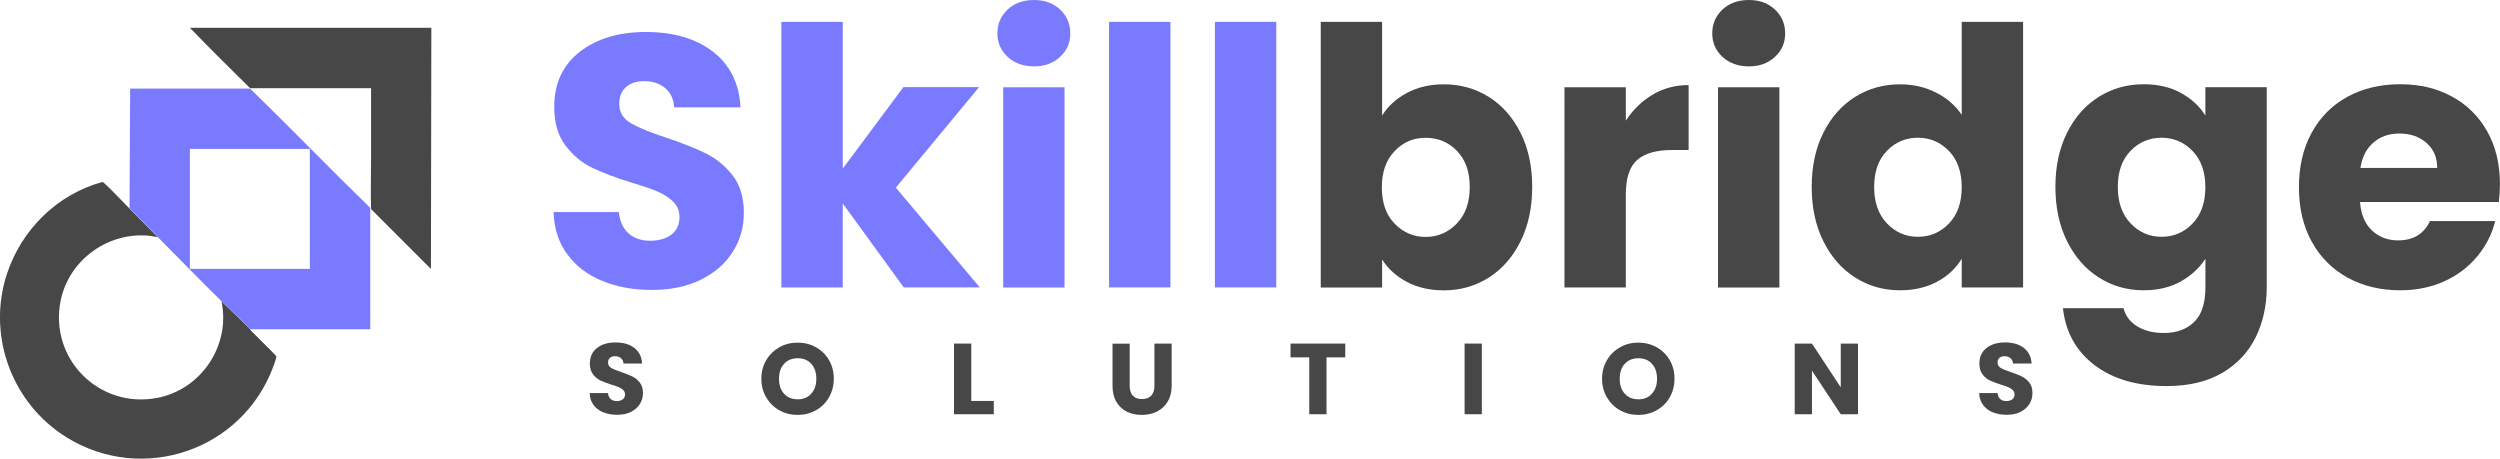
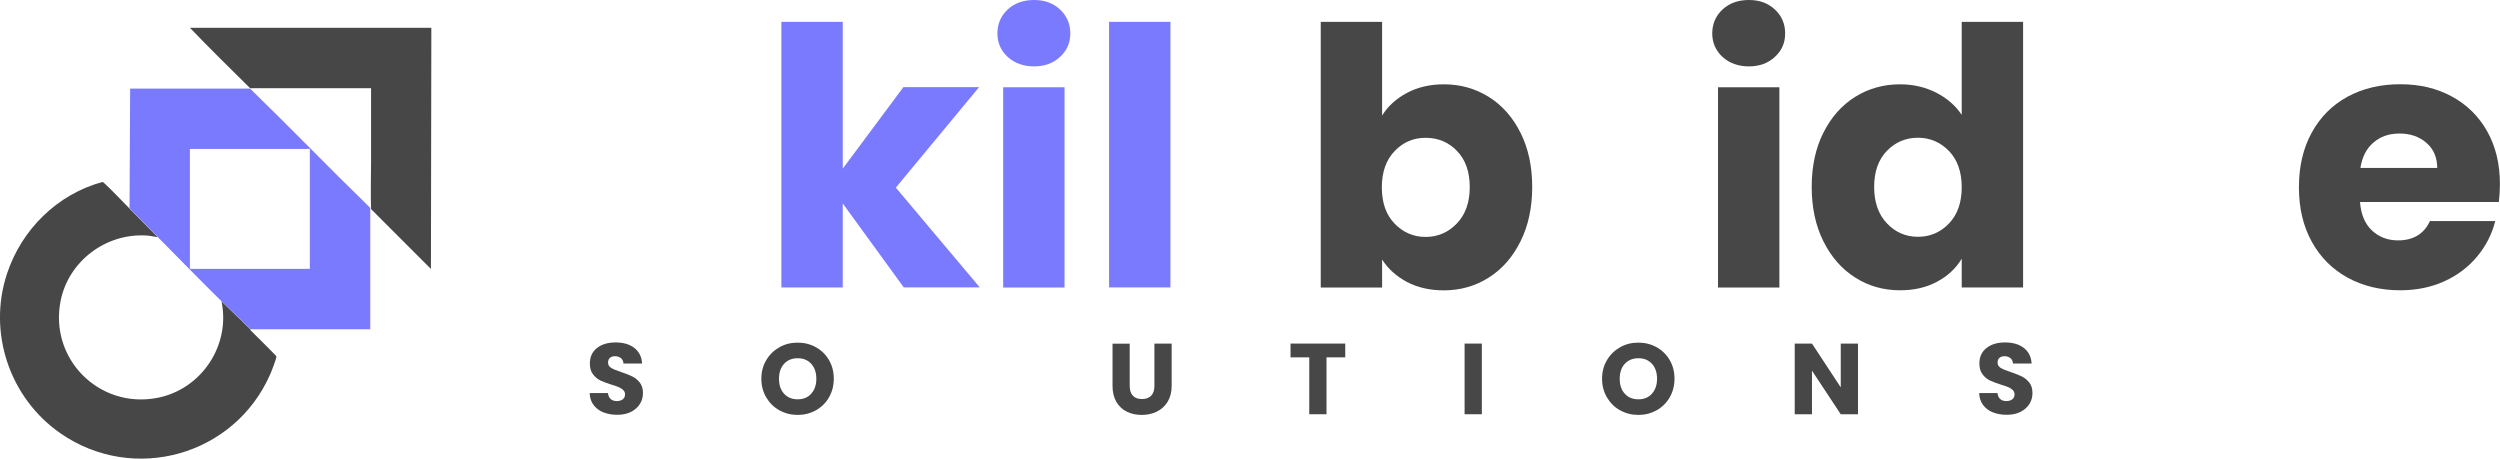
<svg xmlns="http://www.w3.org/2000/svg" id="Layer_2" data-name="Layer 2" viewBox="0 0 368.26 67.57">
  <defs>
    <style>
      .cls-1 {
        fill: #474747;
      }

      .cls-2 {
        fill: #474747;
      }

      .cls-3 {
        fill: #7a7aff;
      }
    </style>
  </defs>
  <g id="OBJECTS">
    <g>
      <g>
-         <path class="cls-3" d="M88.73,41.39c-2.15-.88-3.87-2.18-5.15-3.91-1.29-1.73-1.96-3.81-2.04-6.24h9.62c.14,1.37.62,2.42,1.43,3.14.81.72,1.87,1.08,3.17,1.08s2.4-.31,3.17-.92c.77-.62,1.16-1.47,1.16-2.56,0-.92-.31-1.67-.93-2.27-.62-.6-1.37-1.09-2.27-1.48-.9-.39-2.18-.83-3.83-1.32-2.4-.74-4.35-1.48-5.87-2.22-1.52-.74-2.82-1.83-3.91-3.28-1.09-1.44-1.64-3.33-1.64-5.66,0-3.45,1.25-6.16,3.75-8.11s5.76-2.93,9.78-2.93,7.38.98,9.89,2.93c2.5,1.96,3.84,4.68,4.02,8.17h-9.78c-.07-1.2-.51-2.14-1.32-2.83-.81-.69-1.85-1.03-3.12-1.03-1.09,0-1.97.29-2.64.87-.67.58-1,1.42-1,2.51,0,1.2.56,2.13,1.69,2.8,1.13.67,2.89,1.39,5.29,2.17,2.4.81,4.34,1.58,5.84,2.33s2.79,1.82,3.89,3.22c1.09,1.41,1.64,3.22,1.64,5.45s-.54,4.04-1.61,5.76c-1.08,1.73-2.63,3.1-4.68,4.12-2.04,1.02-4.46,1.53-7.24,1.53s-5.15-.44-7.29-1.32Z" />
        <path class="cls-3" d="M133.13,42.34l-8.99-12.37v12.37h-9.04V3.22h9.04v21.62l8.93-12h11.15l-12.26,14.8,12.37,14.7h-11.21Z" />
        <path class="cls-3" d="M148.43,8.38c-1-.93-1.51-2.09-1.51-3.46s.5-2.58,1.51-3.52c1-.93,2.3-1.4,3.89-1.4s2.83.47,3.83,1.4c1,.93,1.51,2.11,1.51,3.52s-.5,2.53-1.51,3.46c-1,.93-2.28,1.4-3.83,1.4s-2.88-.47-3.89-1.4ZM156.81,12.85v29.5h-9.04V12.85h9.04Z" />
        <path class="cls-3" d="M172.41,3.22v39.12h-9.04V3.22h9.04Z" />
-         <path class="cls-3" d="M188,3.22v39.12h-9.04V3.22h9.04Z" />
        <path class="cls-1" d="M207.24,13.69c1.59-.85,3.4-1.27,5.45-1.27,2.43,0,4.63.62,6.61,1.85,1.97,1.23,3.53,3,4.68,5.29s1.72,4.95,1.72,7.98-.57,5.7-1.72,8.01c-1.15,2.31-2.7,4.09-4.68,5.34-1.97,1.25-4.18,1.88-6.61,1.88-2.08,0-3.89-.42-5.45-1.24-1.55-.83-2.77-1.93-3.65-3.3v4.12h-9.04V3.22h9.04v13.8c.85-1.37,2.06-2.48,3.65-3.33ZM214.62,22.23c-1.25-1.29-2.79-1.93-4.62-1.93s-3.32.65-4.57,1.96c-1.25,1.3-1.88,3.08-1.88,5.34s.62,4.04,1.88,5.34c1.25,1.3,2.78,1.96,4.57,1.96s3.33-.66,4.6-1.98c1.27-1.32,1.9-3.11,1.9-5.37s-.63-4.03-1.88-5.31Z" />
-         <path class="cls-1" d="M243.45,13.93c1.59-.93,3.35-1.4,5.29-1.4v9.57h-2.48c-2.26,0-3.95.48-5.08,1.45s-1.69,2.67-1.69,5.1v13.69h-9.04V12.85h9.04v4.92c1.06-1.62,2.38-2.9,3.96-3.83Z" />
        <path class="cls-1" d="M253.73,8.38c-1-.93-1.51-2.09-1.51-3.46s.5-2.58,1.51-3.52c1-.93,2.3-1.4,3.89-1.4s2.83.47,3.83,1.4c1,.93,1.51,2.11,1.51,3.52s-.5,2.53-1.51,3.46c-1,.93-2.28,1.4-3.83,1.4s-2.88-.47-3.89-1.4ZM262.11,12.85v29.5h-9.04V12.85h9.04Z" />
        <path class="cls-1" d="M268.59,19.56c1.14-2.29,2.7-4.05,4.68-5.29,1.97-1.23,4.18-1.85,6.61-1.85,1.94,0,3.71.41,5.31,1.22,1.6.81,2.86,1.9,3.78,3.28V3.22h9.04v39.12h-9.04v-4.23c-.85,1.41-2.05,2.54-3.62,3.38-1.57.85-3.39,1.27-5.47,1.27-2.43,0-4.63-.62-6.61-1.88-1.97-1.25-3.53-3.03-4.68-5.34-1.15-2.31-1.72-4.98-1.72-8.01s.57-5.69,1.72-7.98ZM287.09,22.25c-1.25-1.3-2.78-1.96-4.57-1.96s-3.32.64-4.57,1.93c-1.25,1.29-1.88,3.06-1.88,5.31s.62,4.04,1.88,5.37c1.25,1.32,2.78,1.98,4.57,1.98s3.32-.65,4.57-1.96c1.25-1.3,1.88-3.08,1.88-5.34s-.63-4.04-1.88-5.34Z" />
-         <path class="cls-1" d="M321.24,13.69c1.57.85,2.77,1.96,3.62,3.33v-4.18h9.04v29.44c0,2.71-.54,5.17-1.61,7.37-1.08,2.2-2.71,3.96-4.92,5.26-2.2,1.3-4.94,1.96-8.22,1.96-4.37,0-7.91-1.03-10.62-3.09s-4.26-4.85-4.65-8.38h8.93c.28,1.13.95,2.02,2.01,2.67,1.06.65,2.36.98,3.91.98,1.87,0,3.36-.54,4.47-1.61,1.11-1.08,1.67-2.79,1.67-5.15v-4.18c-.88,1.37-2.1,2.49-3.65,3.36-1.55.86-3.37,1.29-5.44,1.29-2.43,0-4.63-.62-6.61-1.88-1.97-1.25-3.53-3.03-4.68-5.34-1.15-2.31-1.72-4.98-1.72-8.01s.57-5.69,1.72-7.98c1.14-2.29,2.7-4.05,4.68-5.29,1.97-1.23,4.18-1.85,6.61-1.85,2.08,0,3.9.42,5.47,1.27ZM322.98,22.25c-1.25-1.3-2.78-1.96-4.57-1.96s-3.32.64-4.57,1.93c-1.25,1.29-1.88,3.06-1.88,5.31s.62,4.04,1.88,5.37c1.25,1.32,2.78,1.98,4.57,1.98s3.32-.65,4.57-1.96c1.25-1.3,1.88-3.08,1.88-5.34s-.63-4.04-1.88-5.34Z" />
        <path class="cls-1" d="M368.1,29.76h-20.46c.14,1.83.73,3.23,1.77,4.2,1.04.97,2.32,1.45,3.83,1.45,2.25,0,3.82-.95,4.7-2.85h9.62c-.49,1.94-1.38,3.68-2.67,5.23s-2.9,2.77-4.84,3.65c-1.94.88-4.11,1.32-6.5,1.32-2.89,0-5.46-.62-7.72-1.85-2.25-1.23-4.02-2.99-5.29-5.29-1.27-2.29-1.9-4.97-1.9-8.03s.62-5.74,1.88-8.04,3-4.05,5.26-5.29c2.25-1.23,4.85-1.85,7.77-1.85s5.39.6,7.61,1.8c2.22,1.2,3.96,2.91,5.21,5.13,1.25,2.22,1.88,4.81,1.88,7.77,0,.85-.05,1.73-.16,2.64ZM359.01,24.74c0-1.55-.53-2.78-1.59-3.7-1.06-.92-2.38-1.37-3.96-1.37s-2.79.44-3.83,1.32c-1.04.88-1.68,2.13-1.93,3.75h11.31Z" />
      </g>
      <g>
        <path class="cls-1" d="M19.07,30.71c-1.2-1.19-2.47-2.59-3.69-3.71-.08-.07-.18-.13-.27-.2-6.67,1.81-11.92,6.99-14.08,13.52-2.87,8.69.4,18.32,7.86,23.5,10.81,7.5,25.66,3.28,30.91-8.68.17-.39.98-2.41.91-2.67-1.22-1.29-2.51-2.51-3.76-3.78-.07-.07-.08-.18-.09-.19-1.37-1.39-2.88-2.77-4.23-4.11,1.36,6.51-2.99,13-9.51,14.23-8.59,1.61-15.92-5.84-14.18-14.36,1.19-5.8,6.64-9.91,12.58-9.57.57.03,1.15.16,1.71.25-1.39-1.41-2.77-2.83-4.17-4.23Z" />
        <path class="cls-3" d="M19.17,13.05h17.67c5.96,5.79,11.74,11.78,17.7,17.57v17.88h-17.67c-1.37-1.39-2.88-2.77-4.23-4.11-3.16-3.12-6.28-6.31-9.39-9.46-1.39-1.41-2.77-2.83-4.17-4.23l.09-17.67ZM27.97,39.61h17.67s0-17.67,0-17.67h-17.67s0,17.67,0,17.67Z" />
        <path class="cls-1" d="M27.97,4.09c2.9,3.02,5.89,5.95,8.87,8.9h17.82c0,3.56,0,7.11,0,10.67,0,2.37-.08,4.75,0,7.14l8.82,8.82.06-35.52H27.97Z" />
      </g>
      <g>
        <path class="cls-2" d="M88.88,60.75c-.6-.25-1.08-.61-1.45-1.1-.36-.48-.55-1.07-.57-1.75h2.7c.04.39.17.68.4.88s.52.3.89.3.67-.09.89-.26c.22-.17.33-.41.33-.72,0-.26-.09-.47-.26-.64s-.39-.31-.64-.42-.61-.23-1.07-.37c-.67-.21-1.22-.42-1.65-.62s-.79-.51-1.1-.92c-.31-.4-.46-.93-.46-1.59,0-.97.35-1.73,1.05-2.28.7-.55,1.62-.82,2.74-.82s2.07.27,2.77.82c.7.55,1.08,1.31,1.13,2.29h-2.74c-.02-.34-.14-.6-.37-.79-.23-.19-.52-.29-.88-.29-.31,0-.55.08-.74.24s-.28.4-.28.7c0,.34.16.6.47.79.32.19.81.39,1.48.61.67.23,1.22.44,1.64.65.42.21.78.51,1.09.9.31.4.46.9.46,1.53s-.15,1.13-.45,1.62c-.3.48-.74.87-1.31,1.16-.57.29-1.25.43-2.03.43s-1.44-.12-2.05-.37Z" />
        <path class="cls-2" d="M114.81,60.44c-.82-.45-1.46-1.09-1.94-1.9-.48-.82-.72-1.73-.72-2.75s.24-1.93.72-2.74c.48-.81,1.13-1.44,1.94-1.9s1.71-.68,2.69-.68,1.88.23,2.69.68,1.46,1.09,1.93,1.9c.47.81.7,1.72.7,2.74s-.24,1.93-.71,2.75c-.47.81-1.12,1.45-1.93,1.9-.81.45-1.71.68-2.68.68s-1.88-.23-2.69-.68ZM119.5,57.98c.5-.55.75-1.28.75-2.19s-.25-1.65-.75-2.2c-.5-.55-1.16-.82-1.99-.82s-1.51.27-2.01.82c-.5.54-.75,1.28-.75,2.21s.25,1.65.75,2.2c.5.55,1.17.82,2.01.82s1.5-.28,1.99-.83Z" />
-         <path class="cls-2" d="M143.07,59.06h3.32v1.96h-5.86v-10.41h2.54v8.45Z" />
        <path class="cls-2" d="M166.41,50.61v6.23c0,.62.15,1.1.46,1.44.31.34.76.5,1.35.5s1.05-.17,1.36-.5c.32-.34.47-.81.47-1.44v-6.23h2.54v6.21c0,.93-.2,1.71-.59,2.36-.4.64-.93,1.13-1.59,1.45-.67.33-1.41.49-2.23.49s-1.55-.16-2.2-.48c-.65-.32-1.16-.81-1.54-1.45-.38-.65-.56-1.44-.56-2.36v-6.21h2.53Z" />
        <path class="cls-2" d="M198.16,50.61v2.03h-2.76v8.38h-2.54v-8.38h-2.76v-2.03h8.05Z" />
        <path class="cls-2" d="M218.28,50.61v10.41h-2.54v-10.41h2.54Z" />
        <path class="cls-2" d="M238.65,60.44c-.82-.45-1.46-1.09-1.94-1.9-.48-.82-.72-1.73-.72-2.75s.24-1.93.72-2.74c.48-.81,1.13-1.44,1.94-1.9s1.71-.68,2.69-.68,1.88.23,2.69.68,1.46,1.09,1.93,1.9c.47.81.7,1.72.7,2.74s-.24,1.93-.71,2.75c-.47.81-1.12,1.45-1.93,1.9-.81.45-1.71.68-2.68.68s-1.88-.23-2.69-.68ZM243.34,57.98c.5-.55.75-1.28.75-2.19s-.25-1.65-.75-2.2c-.5-.55-1.16-.82-1.99-.82s-1.51.27-2.01.82c-.5.54-.75,1.28-.75,2.21s.25,1.65.75,2.2c.5.55,1.17.82,2.01.82s1.5-.28,1.99-.83Z" />
        <path class="cls-2" d="M273.69,61.02h-2.54l-4.24-6.42v6.42h-2.54v-10.41h2.54l4.24,6.45v-6.45h2.54v10.41Z" />
        <path class="cls-2" d="M293.56,60.75c-.6-.25-1.08-.61-1.45-1.1-.36-.48-.55-1.07-.57-1.75h2.7c.04.39.17.68.4.88s.52.3.89.3.67-.09.89-.26c.22-.17.33-.41.33-.72,0-.26-.09-.47-.26-.64s-.39-.31-.64-.42-.61-.23-1.07-.37c-.67-.21-1.22-.42-1.65-.62s-.79-.51-1.1-.92c-.31-.4-.46-.93-.46-1.59,0-.97.35-1.73,1.05-2.28.7-.55,1.62-.82,2.74-.82s2.07.27,2.77.82c.7.55,1.08,1.31,1.13,2.29h-2.74c-.02-.34-.14-.6-.37-.79-.23-.19-.52-.29-.88-.29-.31,0-.55.08-.74.24s-.28.4-.28.7c0,.34.16.6.47.79.32.19.81.39,1.48.61.67.23,1.22.44,1.64.65.42.21.78.51,1.09.9.31.4.46.9.46,1.53s-.15,1.13-.45,1.62c-.3.48-.74.87-1.31,1.16-.57.29-1.25.43-2.03.43s-1.44-.12-2.05-.37Z" />
      </g>
    </g>
  </g>
</svg>